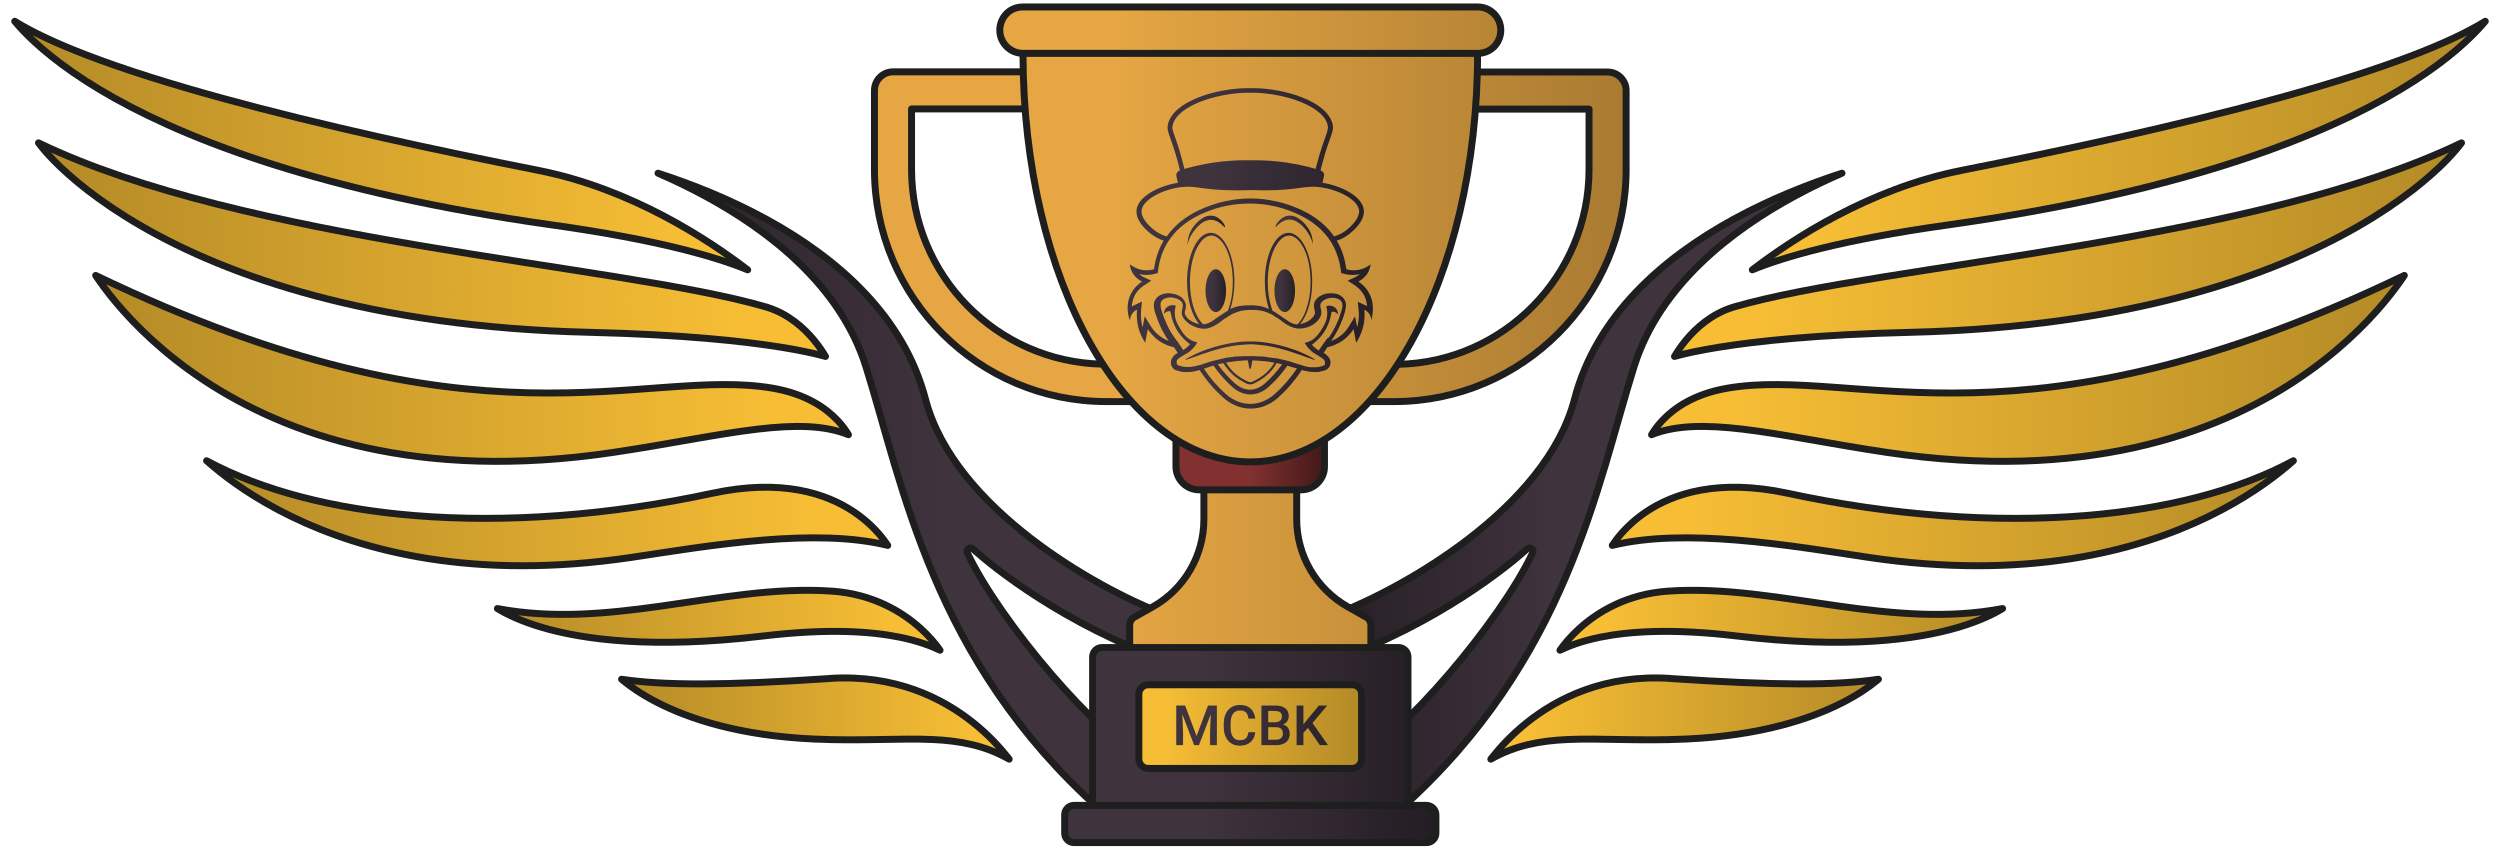
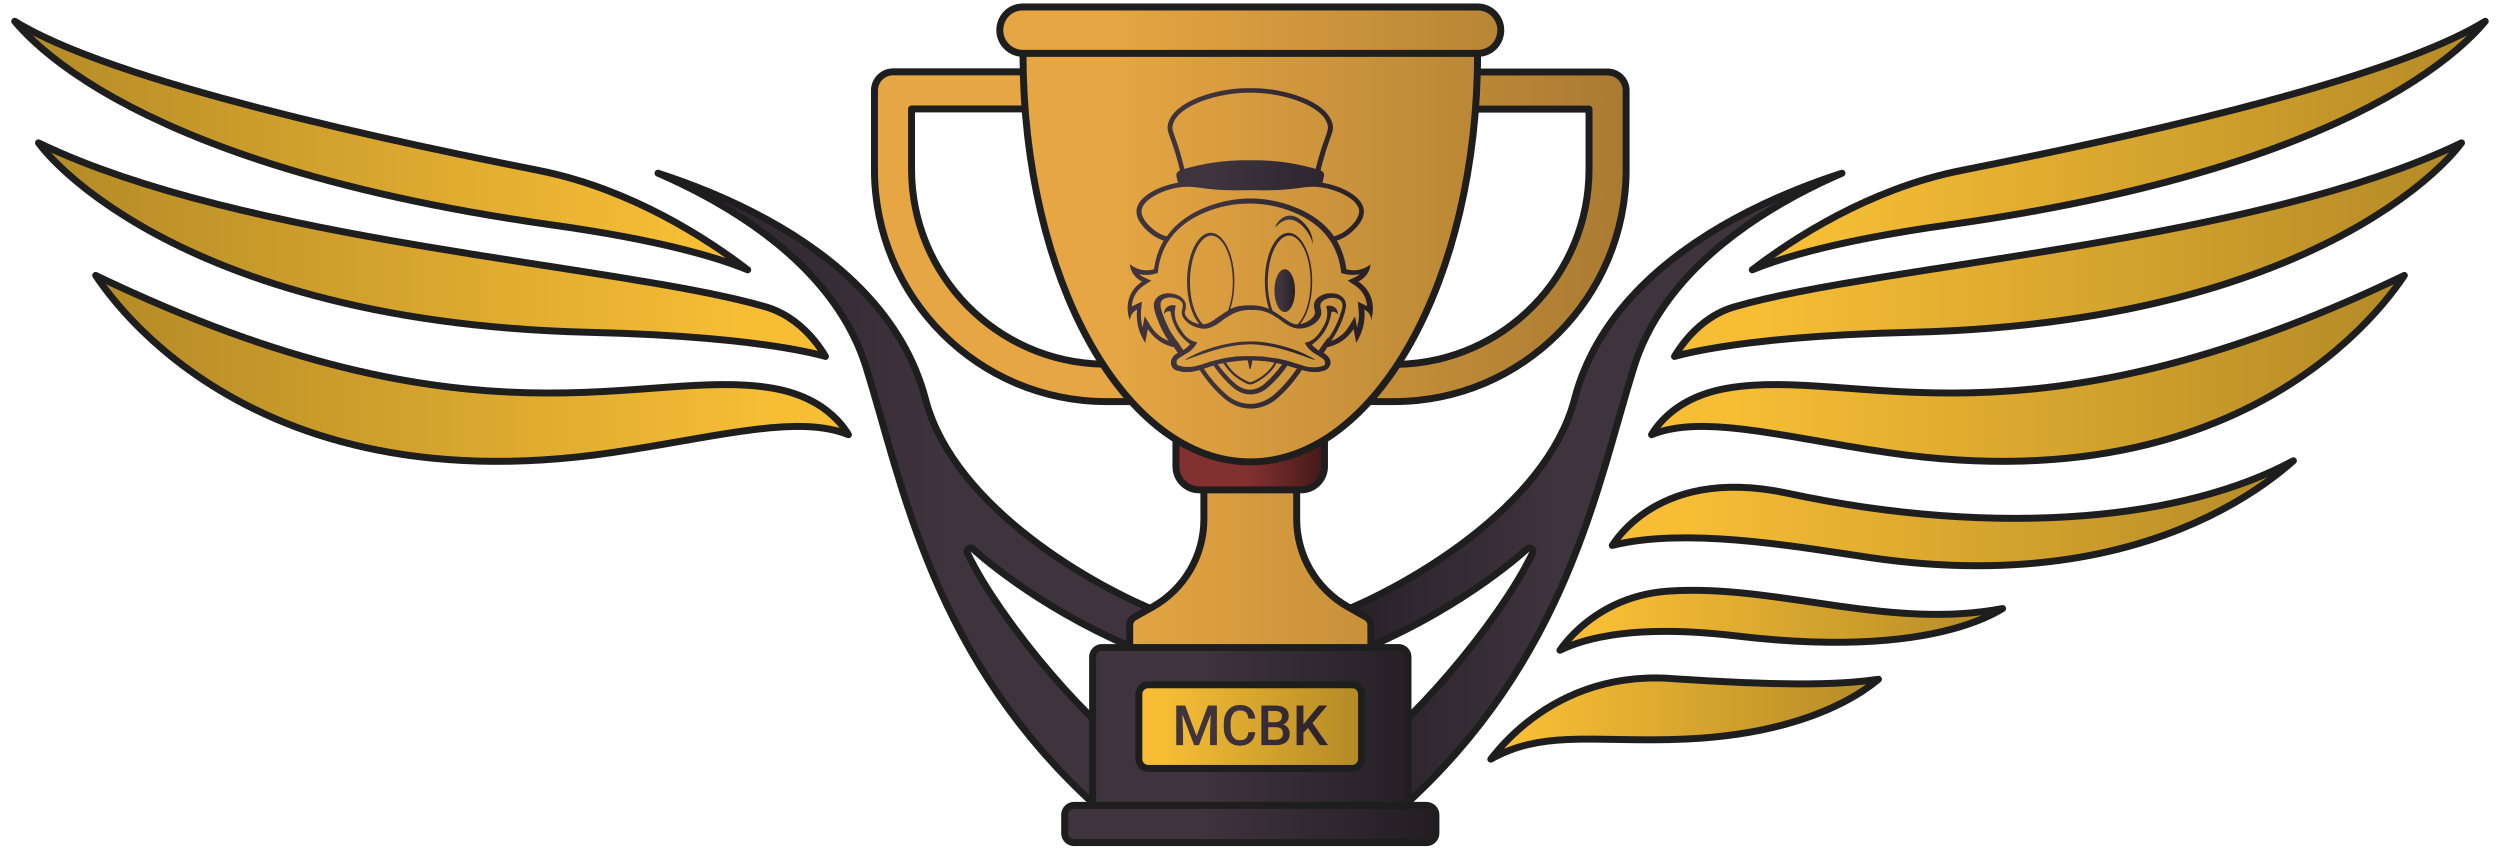
<svg xmlns="http://www.w3.org/2000/svg" width="359" height="122" viewBox="0 0 359 122" fill="none">
  <path d="M264.509 24.872C262.416 25.777 260.148 26.853 257.823 28.108C248.571 33.104 238.312 41.017 234.661 52.628C229.364 69.481 225.151 94.784 201.001 116.29L194.742 109.138C196.476 108.136 198.514 106.52 200.667 104.527C203.06 102.312 205.621 99.609 208.101 96.719C213.054 90.944 217.719 84.378 220.089 79.393C220.192 79.176 220.126 78.916 219.932 78.774C219.737 78.633 219.469 78.65 219.294 78.814L219.289 78.819C219.285 78.823 219.279 78.829 219.271 78.836C219.256 78.85 219.231 78.873 219.199 78.902C219.134 78.962 219.036 79.05 218.905 79.166C218.645 79.397 218.254 79.734 217.74 80.16C216.712 81.011 215.187 82.213 213.21 83.608C209.311 86.359 203.655 89.856 196.57 92.905L191.854 88.189C197.014 86.174 204.336 82.415 210.941 77.328C217.851 72.007 224.049 65.181 226.097 57.331C229.224 45.373 238.713 37.085 248.927 31.493C254.216 28.597 259.679 26.437 264.509 24.872Z" fill="url(#paint0_linear_20_47)" stroke="#1E1E1E" stroke-linejoin="round" />
  <path d="M356.886 3.056C356.577 3.426 356.217 3.836 355.799 4.28C353.73 6.478 350.254 9.527 344.649 12.882C333.788 19.383 314.932 27.032 282.841 31.849L279.695 32.306C264.412 34.447 256.068 36.925 251.632 38.746C257.268 34.42 268.373 27.086 281.721 24.462C281.733 24.46 281.743 24.454 281.754 24.451C296.112 21.624 312.785 18.032 327.204 14.071C334.421 12.089 341.081 10.011 346.608 7.889C350.726 6.307 354.238 4.69 356.886 3.056Z" fill="url(#paint1_linear_20_47)" stroke="#1E1E1E" stroke-linejoin="round" />
  <path d="M353.473 20.515C353.01 21.144 352.308 21.985 351.336 22.983C348.901 25.482 344.806 28.939 338.67 32.479C326.403 39.556 305.969 46.968 274.31 47.722H274.309C260.943 48.042 252.201 48.994 246.792 49.868C244.087 50.306 242.215 50.725 241.014 51.035C240.809 51.088 240.624 51.139 240.458 51.186C240.824 50.565 241.373 49.727 242.113 48.834C243.58 47.064 245.779 45.099 248.781 44.146L249.074 44.057C254.319 42.528 261.689 41.183 270.28 39.792C278.855 38.404 288.649 36.969 298.686 35.267C318.198 31.956 338.76 27.609 353.473 20.515Z" fill="url(#paint2_linear_20_47)" stroke="#1E1E1E" stroke-linejoin="round" />
  <path d="M345.241 39.587C344.615 40.527 343.656 41.865 342.329 43.448C339.674 46.613 335.547 50.754 329.667 54.636C317.919 62.393 299.136 69.145 271.037 64.978C267.053 64.388 263.326 63.724 259.857 63.121C256.392 62.518 253.18 61.974 250.244 61.628C245.068 61.017 240.659 61.005 237.162 62.425C237.506 61.845 238.02 61.11 238.755 60.337C240.445 58.559 243.325 56.553 248.072 55.74C252.697 54.946 257.635 55.199 263.373 55.612C269.097 56.024 275.592 56.593 283.26 56.4C298.331 56.021 317.905 52.703 345.261 39.554C345.254 39.565 345.248 39.576 345.241 39.587Z" fill="url(#paint3_linear_20_47)" stroke="#1E1E1E" stroke-linejoin="round" />
  <path d="M329.331 66.165C329.068 66.399 328.786 66.644 328.485 66.899C326.024 68.978 322.269 71.687 317.108 74.19C306.792 79.194 290.838 83.385 268.333 80.041C263.015 79.249 256.179 78.103 249.36 77.552C243.046 77.043 236.689 77.038 231.521 78.322C231.69 78.066 231.897 77.77 232.144 77.448C233.01 76.32 234.372 74.855 236.351 73.521C240.297 70.863 246.749 68.689 256.734 70.838C271.562 74.026 286.36 75.116 299.548 74.029C311.022 73.083 321.304 70.484 329.331 66.165Z" fill="url(#paint4_linear_20_47)" stroke="#1E1E1E" stroke-linejoin="round" />
  <path d="M239.564 84.886C247.601 84.327 255.795 85.875 264.213 87.055C271.87 88.127 279.683 88.886 287.573 87.387C286.306 88.163 284.288 89.165 281.298 90.056C275.252 91.859 265.227 93.214 249.39 91.326C240.16 90.227 233.969 90.657 229.831 91.494C227.055 92.055 225.21 92.8 224.01 93.372C224.585 92.539 225.516 91.403 226.815 90.231C229.478 87.832 233.674 85.294 239.537 84.886C239.546 84.885 239.555 84.886 239.564 84.886Z" fill="url(#paint5_linear_20_47)" stroke="#1E1E1E" stroke-linejoin="round" />
  <path d="M219.243 103.775C223.689 100.221 230.469 96.823 239.842 97.421C239.875 97.431 239.909 97.437 239.944 97.44C255.013 98.447 263.669 98.45 269.743 97.54C269.65 97.62 269.551 97.704 269.445 97.789C268.429 98.616 266.843 99.738 264.583 100.892C260.064 103.2 252.84 105.646 242.074 106.129C238.676 106.282 235.629 106.245 232.832 106.196C230.041 106.147 227.486 106.086 225.102 106.195C221.122 106.376 217.58 107.033 214.083 109.016C214.147 108.933 214.212 108.848 214.28 108.762C215.365 107.385 217.01 105.56 219.243 103.775Z" fill="url(#paint6_linear_20_47)" stroke="#1E1E1E" stroke-linejoin="round" />
  <path d="M94.491 24.872C96.584 25.777 98.851 26.853 101.177 28.108C110.429 33.104 120.688 41.017 124.339 52.628C129.635 69.481 133.848 94.784 157.999 116.29L164.258 109.138C162.524 108.136 160.486 106.52 158.333 104.527C155.939 102.312 153.379 99.609 150.899 96.719C145.946 90.944 141.28 84.378 138.911 79.393C138.808 79.176 138.874 78.916 139.068 78.774C139.262 78.633 139.531 78.65 139.706 78.814L139.711 78.819C139.714 78.823 139.72 78.829 139.728 78.836C139.744 78.85 139.768 78.873 139.801 78.902C139.866 78.962 139.964 79.05 140.094 79.166C140.355 79.397 140.746 79.734 141.26 80.16C142.288 81.011 143.813 82.213 145.79 83.608C149.688 86.359 155.345 89.856 162.429 92.905L167.145 88.189C161.985 86.174 154.664 82.415 148.058 77.328C141.149 72.007 134.951 65.181 132.903 57.331C129.775 45.373 120.287 37.085 110.073 31.493C104.784 28.597 99.321 26.437 94.491 24.872Z" fill="url(#paint7_linear_20_47)" stroke="#1E1E1E" stroke-linejoin="round" />
  <path d="M2.114 3.056C2.423 3.426 2.782 3.836 3.2 4.28C5.269 6.478 8.746 9.527 14.351 12.882C25.212 19.383 44.068 27.032 76.158 31.849L79.305 32.306C94.588 34.447 102.931 36.925 107.367 38.746C101.731 34.42 90.627 27.086 77.279 24.462C77.267 24.46 77.257 24.454 77.245 24.451C62.888 21.624 46.215 18.032 31.796 14.071C24.579 12.089 17.918 10.011 12.392 7.889C8.274 6.307 4.762 4.69 2.114 3.056Z" fill="url(#paint8_linear_20_47)" stroke="#1E1E1E" stroke-linejoin="round" />
  <path d="M5.527 20.515C5.989 21.144 6.692 21.985 7.663 22.983C10.099 25.482 14.194 28.939 20.329 32.479C32.597 39.556 53.031 46.968 84.69 47.722H84.691C98.057 48.042 106.799 48.994 112.208 49.868C114.913 50.306 116.785 50.725 117.986 51.035C118.191 51.088 118.376 51.139 118.542 51.186C118.176 50.565 117.627 49.727 116.887 48.834C115.42 47.064 113.221 45.099 110.219 44.146L109.926 44.057C104.681 42.528 97.311 41.183 88.72 39.792C80.145 38.404 70.35 36.969 60.314 35.267C40.802 31.956 20.24 27.609 5.527 20.515Z" fill="url(#paint9_linear_20_47)" stroke="#1E1E1E" stroke-linejoin="round" />
  <path d="M13.759 39.587C14.385 40.527 15.344 41.865 16.671 43.448C19.326 46.613 23.453 50.754 29.332 54.636C41.081 62.393 59.864 69.145 87.963 64.978C91.947 64.388 95.674 63.724 99.143 63.121C102.608 62.518 105.82 61.974 108.756 61.628C113.932 61.017 118.341 61.005 121.838 62.425C121.494 61.845 120.98 61.11 120.245 60.337C118.555 58.559 115.675 56.553 110.928 55.74C106.303 54.946 101.365 55.199 95.627 55.612C89.903 56.024 83.408 56.593 75.74 56.4C60.669 56.021 41.095 52.703 13.739 39.554C13.746 39.565 13.752 39.576 13.759 39.587Z" fill="url(#paint10_linear_20_47)" stroke="#1E1E1E" stroke-linejoin="round" />
-   <path d="M29.669 66.165C29.932 66.399 30.213 66.644 30.515 66.899C32.976 68.978 36.731 71.687 41.892 74.19C52.207 79.194 68.162 83.385 90.667 80.041C95.985 79.249 102.821 78.103 109.64 77.552C115.954 77.043 122.311 77.038 127.479 78.322C127.31 78.066 127.103 77.77 126.855 77.448C125.99 76.32 124.628 74.855 122.648 73.521C118.703 70.863 112.251 68.689 102.266 70.838C87.438 74.026 72.64 75.116 59.452 74.029C47.978 73.083 37.695 70.484 29.669 66.165Z" fill="url(#paint11_linear_20_47)" stroke="#1E1E1E" stroke-linejoin="round" />
-   <path d="M119.435 84.886C111.399 84.327 103.204 85.875 94.787 87.055C87.13 88.127 79.316 88.886 71.426 87.387C72.694 88.163 74.712 89.165 77.702 90.056C83.747 91.859 93.773 93.214 109.61 91.326C118.839 90.227 125.03 90.657 129.168 91.494C131.945 92.055 133.79 92.8 134.99 93.372C134.414 92.539 133.484 91.403 132.184 90.231C129.522 87.832 125.325 85.294 119.462 84.886C119.453 84.885 119.444 84.886 119.435 84.886Z" fill="url(#paint12_linear_20_47)" stroke="#1E1E1E" stroke-linejoin="round" />
-   <path d="M139.757 103.775C135.311 100.221 128.531 96.823 119.158 97.421C119.125 97.431 119.091 97.437 119.056 97.44C103.987 98.447 95.331 98.45 89.257 97.54C89.35 97.62 89.449 97.704 89.555 97.789C90.571 98.616 92.157 99.738 94.417 100.892C98.936 103.2 106.16 105.646 116.926 106.129C120.324 106.282 123.371 106.245 126.168 106.196C128.959 106.147 131.514 106.086 133.898 106.195C137.878 106.376 141.42 107.033 144.917 109.016C144.853 108.933 144.788 108.848 144.72 108.762C143.635 107.385 141.99 105.56 139.757 103.775Z" fill="url(#paint13_linear_20_47)" stroke="#1E1E1E" stroke-linejoin="round" />
  <path d="M196.859 89.768V95.658H162.225V89.768C162.225 89.299 162.483 88.853 162.905 88.618L165.533 87.14C170.085 84.582 172.878 79.772 172.878 74.563V68.344H186.206V74.563C186.206 79.772 189.022 84.582 193.55 87.14L196.178 88.618C196.601 88.853 196.859 89.299 196.859 89.768Z" fill="url(#paint14_linear_20_47)" stroke="#1E1E1E" stroke-miterlimit="10" stroke-linecap="round" stroke-linejoin="round" />
  <path d="M202.185 94.32V117.644H156.898V94.32C156.898 93.593 157.508 92.983 158.235 92.983H200.871C201.599 93.006 202.185 93.593 202.185 94.32Z" fill="url(#paint15_linear_20_47)" stroke="#1E1E1E" stroke-miterlimit="10" stroke-linecap="round" stroke-linejoin="round" />
  <path d="M206.198 116.987V119.662C206.198 120.39 205.588 121 204.86 121H154.223C153.496 121 152.885 120.39 152.885 119.662V116.987C152.885 116.26 153.496 115.65 154.223 115.65H204.86C205.588 115.673 206.198 116.26 206.198 116.987Z" fill="url(#paint16_linear_20_47)" stroke="#1E1E1E" stroke-miterlimit="10" stroke-linecap="round" stroke-linejoin="round" />
  <path d="M195.521 99.67V109.009C195.521 109.737 194.911 110.347 194.184 110.347H164.876C164.149 110.347 163.539 109.737 163.539 109.009V99.67C163.539 98.943 164.149 98.333 164.876 98.333H194.184C194.935 98.333 195.521 98.919 195.521 99.67Z" fill="url(#paint17_linear_20_47)" stroke="#1E1E1E" stroke-miterlimit="10" stroke-linecap="round" stroke-linejoin="round" />
  <path d="M233.511 12.991V24.324C233.511 42.721 218.588 57.668 200.191 57.668H195.521L200.707 52.318C215.913 52.036 228.185 39.6 228.185 24.324V15.666H208.193L208.85 10.339H230.836C232.315 10.339 233.511 11.536 233.511 12.991Z" fill="url(#paint18_linear_20_47)" stroke="#1E1E1E" stroke-miterlimit="10" stroke-linecap="round" stroke-linejoin="round" />
  <path d="M165.557 57.668H158.893C140.496 57.668 125.572 42.744 125.572 24.324V12.991C125.572 11.512 126.769 10.316 128.247 10.316H150.234V15.642H130.899V24.301C130.899 39.577 143.171 52.013 158.376 52.294L165.557 57.668Z" fill="url(#paint19_linear_20_47)" stroke="#1E1E1E" stroke-miterlimit="10" stroke-linecap="round" stroke-linejoin="round" />
  <path d="M190.195 63.135V67.007C190.195 68.837 188.693 70.339 186.863 70.339H172.197C170.367 70.339 168.865 68.837 168.865 67.007V63.135H190.195Z" fill="url(#paint20_linear_20_47)" />
  <path d="M190.195 63.135V67.007C190.195 68.837 188.693 70.339 186.863 70.339H172.197C170.367 70.339 168.865 68.837 168.865 67.007V63.135H190.195Z" fill="url(#paint21_linear_20_47)" />
  <path d="M190.195 63.135V67.007C190.195 68.837 188.693 70.339 186.863 70.339H172.197C170.367 70.339 168.865 68.837 168.865 67.007V63.135H190.195Z" stroke="#1E1E1E" stroke-miterlimit="10" stroke-linecap="round" stroke-linejoin="round" />
  <path d="M212.181 4.989V7.664C212.181 40.069 197.563 66.327 179.542 66.327C161.521 66.327 146.902 40.069 146.902 7.664V4.989H212.181Z" fill="url(#paint22_linear_20_47)" stroke="#1E1E1E" stroke-miterlimit="10" stroke-linecap="round" stroke-linejoin="round" />
  <path d="M215.513 4.332C215.513 5.247 215.138 6.092 214.551 6.702C213.941 7.312 213.12 7.664 212.181 7.664H146.902C145.072 7.664 143.57 6.162 143.57 4.332C143.57 3.417 143.945 2.572 144.532 1.962C145.142 1.352 145.963 1 146.902 1H212.205C214.035 1 215.513 2.502 215.513 4.332Z" fill="url(#paint23_linear_20_47)" stroke="#1E1E1E" stroke-miterlimit="10" stroke-linecap="round" stroke-linejoin="round" />
  <path d="M196.74 42.369C196.247 41.266 195.426 40.68 195.051 40.422C195.309 40.304 195.802 40.023 196.224 39.483C196.693 38.849 196.787 38.239 196.811 37.958C196.552 38.169 196.177 38.427 195.684 38.591C194.652 38.967 193.713 38.779 193.338 38.662C193.103 36.855 192.516 35.494 191.977 34.579C191.977 34.579 191.977 34.555 191.953 34.555C192.493 34.391 193.08 34.109 193.643 33.687C193.877 33.499 196.036 31.927 195.848 30.167C195.637 28.126 192.469 26.648 189.912 26.249L190.123 25.287C190.123 25.24 190.146 25.193 190.146 25.146C190.146 24.864 189.959 24.583 189.677 24.489C189.654 24.489 189.654 24.489 189.63 24.465C189.724 24.09 189.841 23.691 189.935 23.268C191.038 19.233 191.648 18.927 191.343 17.754C190.451 14.422 184.327 12.733 180.197 12.662C179.939 12.662 179.704 12.662 179.54 12.662C179.376 12.662 179.141 12.662 178.883 12.662C174.777 12.733 168.629 14.422 167.737 17.754C167.432 18.927 168.042 19.233 169.145 23.268C169.262 23.691 169.356 24.09 169.45 24.465C169.427 24.465 169.427 24.465 169.403 24.489C169.075 24.606 168.863 24.934 168.934 25.287L169.145 26.249C166.611 26.648 163.42 28.126 163.208 30.167C163.021 31.927 165.156 33.499 165.414 33.687C166.001 34.109 166.587 34.391 167.104 34.555C167.104 34.555 167.104 34.579 167.08 34.579C166.54 35.494 165.954 36.855 165.719 38.662C165.344 38.779 164.405 38.967 163.373 38.591C162.88 38.404 162.504 38.145 162.246 37.958C162.27 38.239 162.364 38.849 162.833 39.483C163.255 40.046 163.748 40.304 164.006 40.422C163.631 40.68 162.809 41.266 162.317 42.369C161.542 44.106 162.129 45.725 162.27 46.053C162.27 45.889 162.293 45.373 162.692 44.903C162.903 44.669 163.114 44.528 163.279 44.458C163.232 44.974 163.208 45.678 163.349 46.452C163.56 47.719 164.077 48.658 164.452 49.221C164.569 48.564 164.71 47.907 164.827 47.25C165.086 47.672 165.578 48.329 166.4 48.916C167.268 49.526 168.089 49.761 168.582 49.855L169.122 50.676C169.098 50.699 169.075 50.699 169.051 50.723C169.028 50.746 169.004 50.746 168.981 50.77C168.91 50.817 168.863 50.864 168.793 50.887C168.793 50.887 168.77 50.91 168.746 50.91L168.723 50.934C168.699 50.958 168.699 50.958 168.676 50.981C168.652 51.004 168.629 51.028 168.605 51.051C168.582 51.075 168.582 51.075 168.558 51.098C168.535 51.122 168.511 51.122 168.511 51.145C168.511 51.145 168.488 51.169 168.488 51.192C168.206 51.497 168.089 51.896 168.159 52.319C168.253 52.717 168.511 53.046 168.887 53.187H168.91C168.934 53.187 168.957 53.21 169.004 53.21C169.028 53.21 169.051 53.234 169.098 53.234C169.122 53.234 169.145 53.257 169.168 53.257C169.192 53.257 169.215 53.281 169.239 53.281C169.262 53.281 169.262 53.281 169.286 53.281C169.309 53.281 169.333 53.304 169.38 53.304C169.403 53.304 169.427 53.328 169.474 53.328C169.497 53.328 169.52 53.328 169.567 53.351C169.591 53.351 169.614 53.351 169.661 53.374C169.685 53.374 169.708 53.374 169.755 53.398C169.779 53.398 169.802 53.398 169.849 53.421C169.872 53.421 169.896 53.421 169.919 53.421C169.943 53.421 169.966 53.421 170.013 53.421C170.06 53.421 170.084 53.421 170.131 53.421C170.154 53.421 170.177 53.421 170.177 53.421C170.224 53.421 170.295 53.421 170.365 53.421H170.459C170.483 53.421 170.506 53.421 170.553 53.421C170.553 53.421 170.576 53.421 170.6 53.421C170.647 53.421 170.694 53.421 170.717 53.421C170.764 53.421 170.788 53.421 170.835 53.421C170.881 53.421 170.952 53.421 171.022 53.398C171.046 53.398 171.069 53.398 171.069 53.398C171.327 53.374 171.562 53.328 171.82 53.257C171.961 53.234 172.125 53.187 172.266 53.14C173.392 54.853 174.589 56.167 175.692 57.129C178.038 59.194 181.159 59.194 183.506 57.129C184.609 56.167 185.805 54.853 186.932 53.14C186.979 53.163 187.049 53.163 187.119 53.187C187.377 53.257 187.659 53.304 187.917 53.351C188.035 53.374 188.128 53.374 188.246 53.398C188.269 53.398 188.293 53.398 188.316 53.398C188.363 53.398 188.433 53.398 188.48 53.421C188.527 53.421 188.598 53.421 188.645 53.421C188.668 53.421 188.692 53.421 188.715 53.421H188.809C188.856 53.421 188.926 53.421 188.997 53.421C189.02 53.421 189.044 53.421 189.044 53.421C189.09 53.421 189.114 53.421 189.161 53.421C189.184 53.421 189.208 53.421 189.255 53.421C189.278 53.421 189.302 53.421 189.325 53.421C189.349 53.421 189.372 53.421 189.419 53.398C189.442 53.398 189.466 53.398 189.513 53.374C189.536 53.374 189.56 53.374 189.607 53.351C189.63 53.351 189.654 53.351 189.701 53.328C189.724 53.328 189.747 53.304 189.794 53.304C189.818 53.304 189.841 53.281 189.888 53.281C189.912 53.281 189.912 53.281 189.935 53.281C189.959 53.281 189.982 53.257 190.006 53.257C190.029 53.257 190.053 53.234 190.076 53.234C190.099 53.234 190.123 53.21 190.17 53.21C190.193 53.187 190.217 53.187 190.264 53.187H190.287C190.663 53.022 190.944 52.717 191.038 52.319C191.132 51.919 191.015 51.521 190.733 51.216L190.71 51.192C190.663 51.145 190.616 51.098 190.569 51.051C190.545 51.028 190.522 51.004 190.498 50.981C190.475 50.958 190.451 50.958 190.451 50.934L190.428 50.91C190.405 50.91 190.405 50.887 190.381 50.887C190.358 50.864 190.311 50.84 190.287 50.817L190.264 50.793C190.24 50.77 190.217 50.746 190.17 50.746C190.146 50.746 190.123 50.723 190.123 50.699C190.099 50.699 190.099 50.676 190.076 50.676L190.616 49.855C191.108 49.761 191.93 49.503 192.798 48.916C193.619 48.329 194.112 47.672 194.37 47.25C194.487 47.907 194.628 48.564 194.746 49.221C195.121 48.658 195.614 47.696 195.848 46.452C195.989 45.654 195.966 44.974 195.919 44.458C196.06 44.528 196.294 44.669 196.505 44.903C196.904 45.373 196.928 45.889 196.928 46.053C196.928 45.725 197.538 44.106 196.74 42.369ZM168.723 19.655C168.347 18.599 168.277 18.388 168.418 17.918C168.582 17.261 169.028 16.651 169.732 16.065C170.412 15.525 171.304 15.032 172.36 14.61C174.284 13.859 176.748 13.366 178.907 13.319C179 13.319 179.118 13.319 179.212 13.319C179.305 13.319 179.423 13.319 179.517 13.319H179.54C179.634 13.319 179.751 13.319 179.845 13.319C179.962 13.319 180.056 13.319 180.15 13.319C182.309 13.366 184.773 13.835 186.697 14.61C187.776 15.032 188.668 15.525 189.325 16.065C190.029 16.628 190.475 17.261 190.639 17.918C190.756 18.388 190.71 18.599 190.334 19.655C190.076 20.359 189.701 21.415 189.231 23.081C189.114 23.48 189.02 23.855 188.926 24.254C187.542 23.855 186.11 23.55 184.702 23.339C183.201 23.128 181.675 23.01 180.174 23.01C179.962 23.01 179.728 23.01 179.517 23.01C179.305 23.01 179.071 23.01 178.86 23.01C177.334 23.01 175.809 23.128 174.307 23.339C173.486 23.456 172.641 23.62 171.82 23.808C171.233 23.949 170.647 24.09 170.084 24.254C169.99 23.855 169.872 23.456 169.779 23.081C169.356 21.415 168.981 20.359 168.723 19.655ZM165.86 33.124C164.898 32.42 163.818 31.247 163.936 30.214C164.1 28.642 167.01 27.187 169.544 26.882C169.638 26.882 169.732 26.859 169.802 26.859C169.872 26.859 169.943 26.859 170.013 26.835C170.177 26.835 170.342 26.812 170.506 26.812C170.576 26.812 170.647 26.812 170.694 26.812C171.304 26.835 171.89 26.906 172.547 27C173.674 27.14 175.058 27.328 177.194 27.328C177.475 27.328 177.733 27.328 178.015 27.328H178.038C178.531 27.328 179.047 27.305 179.54 27.305C180.033 27.305 180.549 27.305 181.042 27.328H181.065C181.347 27.328 181.629 27.328 181.91 27.328C184.045 27.328 185.43 27.14 186.533 27C187.213 26.906 187.8 26.835 188.41 26.812C188.48 26.812 188.527 26.812 188.598 26.812C188.762 26.812 188.926 26.812 189.09 26.835C189.161 26.835 189.231 26.835 189.302 26.859C189.396 26.859 189.489 26.882 189.56 26.882C192.071 27.187 195.004 28.642 195.168 30.214C195.262 31.247 194.182 32.42 193.244 33.124C192.681 33.546 192.094 33.781 191.578 33.945C190.193 31.951 188.175 30.66 186.181 29.839C184.937 29.323 183.647 28.947 182.332 28.736C182.074 28.689 181.816 28.666 181.558 28.619C180.244 28.454 178.907 28.454 177.569 28.619C177.311 28.642 177.053 28.689 176.795 28.736C175.481 28.947 174.19 29.323 172.946 29.839C170.952 30.66 168.934 31.951 167.549 33.945C167.01 33.804 166.423 33.546 165.86 33.124ZM182.99 56.636C181.957 57.528 180.76 57.997 179.54 57.997C178.32 57.997 177.1 57.528 176.091 56.636C174.894 55.58 173.815 54.36 172.876 52.952C172.899 52.952 172.899 52.952 172.923 52.928C172.946 52.928 172.993 52.905 173.04 52.905C173.087 52.905 173.111 52.882 173.158 52.858C173.181 52.858 173.205 52.858 173.205 52.835C173.251 52.811 173.298 52.811 173.369 52.788C173.463 52.764 173.556 52.741 173.627 52.694C173.65 52.694 173.674 52.694 173.674 52.67C173.697 52.67 173.744 52.647 173.791 52.647C173.815 52.623 173.862 52.623 173.908 52.6C173.955 52.6 173.979 52.577 174.026 52.577C174.096 52.553 174.167 52.53 174.26 52.506C175.082 53.679 175.997 54.712 177.006 55.604C177.78 56.284 178.672 56.636 179.564 56.636C180.455 56.636 181.347 56.284 182.121 55.604C183.13 54.712 184.069 53.679 184.867 52.506C184.937 52.53 185.031 52.553 185.101 52.577C185.125 52.577 185.125 52.577 185.148 52.6C185.172 52.6 185.195 52.623 185.219 52.623C185.289 52.647 185.359 52.67 185.43 52.694C185.477 52.694 185.5 52.717 185.547 52.717C185.571 52.741 185.618 52.741 185.665 52.741C185.711 52.764 185.735 52.764 185.782 52.788C185.805 52.788 185.852 52.811 185.876 52.811C185.899 52.811 185.923 52.835 185.97 52.835C185.993 52.835 186.017 52.858 186.04 52.858C186.087 52.858 186.11 52.882 186.157 52.882C186.181 52.882 186.228 52.905 186.251 52.905C185.266 54.337 184.21 55.58 182.99 56.636ZM176.982 53.75C177.616 54.36 178.508 54.829 179 55.087C179.165 55.158 179.352 55.205 179.517 55.205C179.681 55.205 179.869 55.158 180.033 55.087C180.526 54.853 181.417 54.36 182.051 53.75C182.567 53.281 182.99 52.741 183.318 52.131C183.506 52.178 183.717 52.225 183.905 52.272C183.975 52.295 184.045 52.295 184.116 52.319C183.365 53.351 182.52 54.289 181.605 55.087C180.948 55.651 180.221 55.956 179.493 55.956C178.766 55.956 178.038 55.651 177.381 55.087C176.466 54.289 175.621 53.351 174.871 52.319C174.941 52.295 175.011 52.272 175.082 52.272C175.269 52.225 175.457 52.178 175.668 52.154C176.067 52.741 176.49 53.281 176.982 53.75ZM176.067 52.06C176.114 52.06 176.185 52.037 176.232 52.037C176.349 52.013 176.443 51.99 176.56 51.99C176.607 51.99 176.677 51.967 176.724 51.967C177.006 51.919 177.287 51.896 177.593 51.849C177.639 51.849 177.71 51.849 177.757 51.826C177.757 51.826 177.757 51.826 177.78 51.826C177.898 51.826 178.015 51.802 178.132 51.802C178.226 51.802 178.32 51.802 178.39 51.779C178.484 51.779 178.578 51.779 178.648 51.755C178.719 51.755 178.789 51.755 178.86 51.755C178.93 51.755 179 51.755 179.071 51.755H179.118C179.141 51.755 179.165 51.755 179.188 51.755L179.399 52.858C179.423 53.022 179.611 53.022 179.634 52.858L179.845 51.755H179.869C179.986 51.755 180.103 51.755 180.221 51.779C180.268 51.779 180.338 51.779 180.408 51.779C180.502 51.779 180.573 51.779 180.666 51.802C180.76 51.802 180.854 51.802 180.948 51.826C181.065 51.826 181.159 51.849 181.277 51.849C181.3 51.849 181.323 51.849 181.347 51.849C181.394 51.849 181.441 51.849 181.488 51.849C181.722 51.873 181.957 51.896 182.168 51.943C182.215 51.943 182.286 51.967 182.332 51.967C182.497 51.99 182.684 52.013 182.849 52.06C182.896 52.06 182.943 52.084 183.013 52.084C182.755 52.53 182.379 53.022 181.863 53.515C181.277 54.078 180.408 54.548 179.916 54.782C179.681 54.9 179.399 54.9 179.165 54.782C178.672 54.548 177.827 54.078 177.217 53.515C176.701 53.022 176.325 52.506 176.067 52.06ZM190.569 48.634C190.428 48.846 190.264 49.057 190.099 49.268L189.489 50.16L189.372 50.347C189.231 50.254 189.067 50.136 188.926 50.019C188.832 49.949 188.762 49.878 188.692 49.808C188.598 49.737 188.527 49.667 188.457 49.573C188.433 49.55 188.41 49.526 188.387 49.503C188.856 49.151 189.583 48.564 190.193 47.602C190.897 46.476 191.132 45.396 191.202 44.786C191.296 44.763 191.484 44.739 191.695 44.81C191.953 44.903 192.094 45.091 192.141 45.162C192.141 45.068 192.141 44.622 191.812 44.27C191.484 43.918 190.944 43.801 190.451 43.965C190.522 44.246 190.616 44.645 190.592 45.138C190.545 46.077 190.146 46.734 189.794 47.297C189.442 47.837 189.02 48.517 188.175 48.963C187.941 49.08 187.706 49.151 187.518 49.198C187.448 49.221 187.401 49.221 187.354 49.245C187.495 49.503 187.729 49.855 188.081 50.207C188.175 50.3 188.269 50.394 188.363 50.465C188.48 50.559 188.574 50.629 188.668 50.699C188.785 50.77 188.903 50.84 188.997 50.887L189.583 51.263C189.607 51.263 189.607 51.286 189.63 51.286C189.654 51.286 189.654 51.309 189.677 51.309C189.701 51.333 189.724 51.356 189.747 51.356C189.771 51.356 189.771 51.38 189.794 51.38C189.818 51.403 189.841 51.403 189.865 51.427C189.959 51.497 190.029 51.568 190.099 51.638L190.123 51.661L190.146 51.685L190.17 51.708V51.732L190.193 51.755V51.779C190.217 51.826 190.24 51.873 190.24 51.919C190.24 51.943 190.24 51.967 190.264 51.99C190.264 52.013 190.264 52.013 190.264 52.037V52.084V52.107V52.131V52.154C190.264 52.178 190.264 52.178 190.264 52.201C190.264 52.201 190.264 52.201 190.264 52.225V52.248V52.272V52.295C190.264 52.295 190.24 52.318 190.24 52.342C190.24 52.342 190.24 52.342 190.24 52.365L190.217 52.389C190.193 52.412 190.193 52.412 190.17 52.436C190.17 52.436 190.146 52.436 190.146 52.459C190.146 52.459 190.123 52.459 190.123 52.483C190.123 52.483 190.123 52.483 190.099 52.483C190.099 52.483 190.099 52.483 190.076 52.483C190.053 52.506 190.029 52.506 190.006 52.53H189.982C189.982 52.53 189.982 52.53 189.959 52.53C189.607 52.67 189.231 52.741 188.809 52.741H188.715C188.692 52.741 188.668 52.741 188.668 52.741H188.645C188.621 52.741 188.598 52.741 188.598 52.741C188.574 52.741 188.574 52.741 188.551 52.741C188.527 52.741 188.504 52.741 188.504 52.741C188.48 52.741 188.457 52.741 188.457 52.741H188.433H188.41C188.386 52.741 188.363 52.741 188.363 52.741C188.34 52.741 188.316 52.741 188.316 52.741C188.293 52.741 188.293 52.741 188.269 52.741C188.222 52.741 188.175 52.717 188.128 52.717C188.105 52.717 188.105 52.717 188.081 52.717C188.058 52.717 188.058 52.717 188.035 52.717C187.964 52.717 187.917 52.694 187.847 52.694C187.847 52.694 187.847 52.694 187.823 52.694C187.8 52.694 187.776 52.694 187.729 52.67C187.683 52.647 187.612 52.647 187.542 52.623C187.471 52.6 187.424 52.6 187.354 52.577C187.26 52.553 187.143 52.53 187.049 52.483C187.002 52.483 186.979 52.459 186.932 52.436C186.885 52.412 186.838 52.412 186.791 52.389C186.767 52.389 186.72 52.365 186.674 52.365C186.556 52.342 186.462 52.295 186.345 52.272C186.298 52.248 186.251 52.248 186.204 52.225C186.157 52.201 186.087 52.178 186.017 52.178C185.899 52.131 185.805 52.107 185.688 52.06H185.665C185.594 52.037 185.547 52.013 185.477 51.99C185.453 51.99 185.43 51.99 185.43 51.967C185.406 51.967 185.383 51.943 185.383 51.943C185.359 51.943 185.359 51.943 185.336 51.943C185.242 51.919 185.125 51.873 185.031 51.849L184.843 51.802C184.773 51.779 184.702 51.755 184.656 51.755C184.491 51.708 184.327 51.661 184.139 51.638C184.092 51.614 184.022 51.614 183.952 51.591C183.881 51.568 183.834 51.568 183.764 51.544C183.647 51.521 183.529 51.497 183.412 51.474C183.365 51.474 183.318 51.45 183.271 51.45H183.248C183.248 51.45 183.224 51.45 183.201 51.45C183.154 51.45 183.083 51.427 183.013 51.427C182.966 51.427 182.919 51.403 182.849 51.403C182.802 51.403 182.778 51.403 182.731 51.38C182.708 51.38 182.684 51.38 182.684 51.38C182.661 51.38 182.661 51.38 182.638 51.38C182.591 51.38 182.544 51.356 182.497 51.356C182.45 51.356 182.379 51.333 182.332 51.333C182.309 51.333 182.286 51.333 182.286 51.333C182.239 51.333 182.215 51.333 182.168 51.309C182.145 51.309 182.121 51.309 182.121 51.309C182.098 51.309 182.051 51.309 182.027 51.286C182.004 51.286 181.98 51.286 181.957 51.286C181.91 51.286 181.887 51.286 181.863 51.263C181.816 51.263 181.793 51.263 181.746 51.239C181.722 51.239 181.722 51.239 181.699 51.239C181.652 51.239 181.605 51.239 181.558 51.216C181.488 51.216 181.394 51.192 181.323 51.192C181.3 51.192 181.277 51.192 181.253 51.192H181.23C181.23 51.192 181.23 51.192 181.206 51.192C181.183 51.192 181.159 51.192 181.136 51.192C181.112 51.192 181.112 51.192 181.089 51.192C180.971 51.192 180.878 51.169 180.76 51.169C180.713 51.169 180.69 51.169 180.643 51.169C180.62 51.169 180.596 51.169 180.573 51.169C180.549 51.169 180.549 51.169 180.526 51.169C180.408 51.169 180.314 51.169 180.197 51.145H180.15C180.103 51.145 180.056 51.145 180.033 51.145C179.916 51.145 179.775 51.145 179.657 51.145H179.446C179.329 51.145 179.235 51.145 179.118 51.145C179.094 51.145 179.094 51.145 179.071 51.145H179.024C179 51.145 178.953 51.145 178.93 51.145C178.883 51.145 178.86 51.145 178.813 51.145C178.789 51.145 178.742 51.145 178.719 51.145C178.695 51.145 178.648 51.145 178.625 51.145C178.602 51.145 178.578 51.145 178.531 51.145C178.414 51.145 178.32 51.169 178.203 51.169C178.179 51.169 178.179 51.169 178.156 51.169C178.132 51.169 178.109 51.169 178.085 51.169C178.085 51.169 178.085 51.169 178.062 51.169H178.038C178.015 51.169 177.991 51.169 177.968 51.169C177.898 51.169 177.804 51.192 177.733 51.192C177.686 51.192 177.663 51.192 177.616 51.192C177.592 51.192 177.569 51.192 177.546 51.192C177.499 51.192 177.475 51.192 177.428 51.192H177.405C177.358 51.192 177.311 51.192 177.264 51.216C177.241 51.216 177.194 51.216 177.17 51.239C177.147 51.239 177.123 51.239 177.123 51.239C177.076 51.239 177.053 51.239 177.006 51.263C176.982 51.263 176.959 51.263 176.959 51.263C176.912 51.263 176.842 51.286 176.795 51.286C176.748 51.286 176.677 51.309 176.607 51.309C176.537 51.309 176.49 51.333 176.419 51.333C176.372 51.333 176.302 51.356 176.255 51.356C176.232 51.356 176.232 51.356 176.208 51.356C176.161 51.356 176.114 51.38 176.067 51.38C175.997 51.38 175.95 51.403 175.88 51.427C175.762 51.45 175.645 51.474 175.528 51.497C175.481 51.497 175.41 51.521 175.34 51.544C175.293 51.544 175.223 51.568 175.152 51.591C174.988 51.638 174.8 51.685 174.636 51.708C174.565 51.732 174.495 51.755 174.448 51.755L174.26 51.802C174.167 51.826 174.049 51.873 173.955 51.896C173.932 51.896 173.932 51.896 173.908 51.896H173.885H173.862C173.838 51.896 173.815 51.896 173.815 51.919C173.721 51.943 173.627 51.99 173.533 52.013C173.486 52.037 173.439 52.037 173.416 52.06C173.369 52.084 173.322 52.084 173.275 52.107C173.251 52.107 173.228 52.131 173.181 52.131C172.993 52.178 172.829 52.248 172.641 52.319C172.594 52.342 172.547 52.342 172.477 52.365C172.454 52.365 172.43 52.389 172.383 52.389C172.336 52.412 172.266 52.412 172.196 52.436C172.125 52.459 172.031 52.483 171.937 52.506C171.867 52.53 171.82 52.53 171.75 52.553C171.703 52.577 171.632 52.577 171.562 52.6C171.515 52.6 171.468 52.623 171.398 52.623C171.374 52.623 171.374 52.623 171.351 52.623C171.327 52.623 171.28 52.647 171.257 52.647C171.233 52.647 171.21 52.647 171.186 52.67C171.163 52.67 171.14 52.67 171.116 52.67C171.093 52.67 171.069 52.67 171.046 52.67H171.022C170.975 52.67 170.928 52.67 170.905 52.694C170.881 52.694 170.881 52.694 170.858 52.694C170.835 52.694 170.811 52.694 170.764 52.694C170.741 52.694 170.717 52.694 170.717 52.694C170.717 52.694 170.694 52.694 170.67 52.694C170.647 52.694 170.623 52.694 170.623 52.694H170.6C170.576 52.694 170.553 52.694 170.529 52.694H170.436C170.013 52.694 169.638 52.623 169.286 52.483C169.286 52.483 169.286 52.483 169.262 52.483H169.239C169.239 52.483 169.239 52.483 169.215 52.483C169.192 52.483 169.192 52.459 169.168 52.459L169.145 52.436C169.122 52.412 169.075 52.389 169.051 52.365C169.051 52.365 169.051 52.365 169.028 52.342C169.028 52.342 169.028 52.342 169.004 52.319C169.004 52.319 169.004 52.319 169.004 52.295C169.004 52.295 169.004 52.295 169.004 52.272C169.004 52.272 169.004 52.248 168.981 52.248C168.981 52.248 168.981 52.248 168.981 52.225C168.981 52.201 168.981 52.225 168.981 52.201C168.981 52.201 168.981 52.201 168.981 52.178C168.981 52.178 168.981 52.178 168.981 52.154C168.981 52.154 168.981 52.154 168.981 52.131C168.981 52.131 168.981 52.131 168.981 52.107C168.981 52.084 168.957 52.06 168.957 52.037V52.013C168.957 52.013 168.957 52.013 168.957 51.99V51.967C168.957 51.826 169.004 51.685 169.122 51.591L169.145 51.568L169.168 51.544L169.192 51.521C169.215 51.497 169.215 51.497 169.239 51.474C169.239 51.474 169.262 51.45 169.286 51.45C169.286 51.45 169.286 51.45 169.309 51.427C169.333 51.403 169.356 51.38 169.403 51.356C169.427 51.333 169.45 51.309 169.474 51.309C169.474 51.309 169.497 51.286 169.52 51.286C169.544 51.263 169.567 51.239 169.591 51.239C169.614 51.239 169.614 51.216 169.638 51.216C169.638 51.216 169.661 51.192 169.685 51.192L169.872 51.075L170.295 50.817C170.389 50.77 170.506 50.699 170.623 50.629C170.717 50.559 170.811 50.488 170.928 50.394C171.022 50.324 171.116 50.23 171.21 50.136C171.562 49.784 171.797 49.432 171.937 49.174C171.89 49.174 171.82 49.151 171.773 49.127C171.585 49.08 171.374 49.01 171.116 48.892C170.271 48.47 169.826 47.79 169.497 47.227C169.145 46.687 168.746 46.006 168.699 45.068C168.676 44.575 168.77 44.176 168.84 43.894C168.347 43.73 167.831 43.847 167.479 44.2C167.15 44.551 167.15 44.997 167.15 45.091C167.197 45.021 167.338 44.833 167.596 44.739C167.808 44.669 167.995 44.692 168.089 44.716C168.159 45.326 168.394 46.405 169.098 47.532C169.708 48.494 170.436 49.104 170.905 49.432C170.881 49.456 170.858 49.479 170.835 49.503C170.764 49.573 170.67 49.643 170.6 49.737C170.529 49.808 170.436 49.878 170.365 49.949C170.201 50.066 170.06 50.183 169.919 50.277L169.192 49.198C169.028 48.986 168.863 48.775 168.723 48.564C168.629 48.447 168.558 48.306 168.465 48.189C168.418 48.118 168.347 48.024 168.3 47.954C168.183 47.743 168.066 47.555 167.948 47.367C167.901 47.297 167.878 47.227 167.831 47.133C167.784 47.062 167.761 46.992 167.714 46.898C167.479 46.429 167.291 45.983 167.15 45.607C166.939 45.044 166.752 44.551 166.681 44.153C166.681 44.129 166.681 44.106 166.681 44.082C166.681 44.035 166.658 43.988 166.658 43.941C166.658 43.894 166.658 43.847 166.658 43.801C166.658 43.754 166.658 43.707 166.658 43.683C166.658 43.613 166.681 43.566 166.681 43.495C166.681 43.449 166.705 43.425 166.705 43.378C166.728 43.308 166.775 43.237 166.822 43.191C166.963 43.003 167.174 42.885 167.409 42.815C167.432 42.815 167.479 42.792 167.502 42.792C167.526 42.792 167.526 42.792 167.549 42.768C167.596 42.768 167.62 42.745 167.667 42.745C167.878 42.698 168.089 42.698 168.324 42.721C168.371 42.721 168.394 42.721 168.441 42.745C168.605 42.768 168.77 42.815 168.934 42.862C169.286 42.979 169.591 43.191 169.755 43.449C169.802 43.542 169.826 43.613 169.849 43.707C169.872 43.847 169.849 43.988 169.826 44.153C169.826 44.176 169.802 44.223 169.802 44.246C169.755 44.434 169.708 44.622 169.708 44.856C169.708 44.903 169.708 44.95 169.708 44.974C169.708 45.044 169.732 45.091 169.732 45.162C169.732 45.185 169.755 45.232 169.755 45.255C169.779 45.326 169.802 45.396 169.826 45.443C169.849 45.467 169.849 45.514 169.872 45.537C169.896 45.607 169.943 45.654 169.99 45.725C170.013 45.748 170.037 45.795 170.06 45.819C170.131 45.912 170.201 46.006 170.295 46.077C170.412 46.194 170.529 46.288 170.647 46.405C170.999 46.687 171.445 46.898 171.914 47.039C171.961 47.062 172.008 47.062 172.031 47.086C172.289 47.156 172.547 47.18 172.782 47.203C172.97 47.203 173.134 47.203 173.275 47.18C173.486 47.156 173.674 47.086 173.862 47.015C174.096 46.922 174.307 46.828 174.542 46.687C174.589 46.663 174.659 46.616 174.706 46.593C174.847 46.499 174.988 46.405 175.129 46.311C175.176 46.264 175.246 46.241 175.293 46.194C175.316 46.171 175.34 46.147 175.363 46.124C175.504 46.03 175.645 45.912 175.786 45.819C175.833 45.772 175.903 45.748 175.95 45.701C175.95 45.701 175.95 45.701 175.973 45.701C176.114 45.607 176.278 45.49 176.443 45.396C176.466 45.373 176.513 45.349 176.537 45.349L176.56 45.326C176.677 45.255 176.795 45.185 176.912 45.115C176.982 45.068 177.053 45.044 177.123 45.021C177.452 44.88 177.804 44.739 178.179 44.645C178.226 44.645 178.273 44.622 178.32 44.622C178.414 44.598 178.508 44.575 178.602 44.575C178.789 44.551 178.977 44.528 179.188 44.505C179.212 44.505 179.235 44.505 179.282 44.505C179.446 44.505 179.587 44.505 179.681 44.505H179.775C179.869 44.505 180.009 44.505 180.174 44.505C180.197 44.505 180.221 44.505 180.268 44.505C180.479 44.528 180.666 44.551 180.854 44.575C180.948 44.598 181.042 44.598 181.136 44.622C181.183 44.622 181.23 44.645 181.277 44.645C181.675 44.739 182.027 44.88 182.332 45.021C182.403 45.044 182.473 45.091 182.544 45.115C182.661 45.185 182.778 45.255 182.896 45.326L182.919 45.349C182.943 45.373 182.989 45.396 183.013 45.396C183.177 45.49 183.318 45.584 183.482 45.701C183.482 45.701 183.482 45.701 183.506 45.701C183.553 45.748 183.623 45.772 183.67 45.819C183.811 45.912 183.952 46.03 184.092 46.124C184.116 46.147 184.139 46.171 184.163 46.194C184.21 46.241 184.28 46.264 184.327 46.311C184.35 46.335 184.374 46.358 184.421 46.358C184.491 46.405 184.585 46.476 184.656 46.523C184.679 46.546 184.702 46.569 184.726 46.569C184.773 46.616 184.843 46.64 184.89 46.663L184.984 46.71C185.078 46.757 185.148 46.804 185.242 46.851L185.336 46.898C185.43 46.945 185.5 46.968 185.594 46.992C185.688 47.039 185.782 47.062 185.876 47.086C185.899 47.086 185.946 47.109 185.97 47.109C186.04 47.133 186.11 47.133 186.181 47.156C186.298 47.18 186.439 47.18 186.58 47.18H186.674C186.744 47.18 186.838 47.18 186.908 47.156H186.932C187.002 47.156 187.072 47.133 187.143 47.133C187.166 47.133 187.166 47.133 187.19 47.133C187.26 47.133 187.331 47.109 187.377 47.086C187.448 47.062 187.518 47.062 187.565 47.039C187.612 47.015 187.683 46.992 187.729 46.992C187.753 46.992 187.776 46.968 187.823 46.968C188.035 46.898 188.222 46.804 188.41 46.687C188.457 46.663 188.504 46.64 188.551 46.616C188.598 46.569 188.668 46.546 188.715 46.499C188.973 46.311 189.208 46.1 189.372 45.865C189.396 45.842 189.419 45.795 189.442 45.772C189.466 45.725 189.489 45.678 189.513 45.654C189.607 45.514 189.654 45.373 189.701 45.209C189.724 45.115 189.724 45.044 189.747 44.95C189.747 44.927 189.747 44.903 189.747 44.88C189.747 44.34 189.442 43.941 189.701 43.495C189.865 43.237 190.17 43.026 190.522 42.909C190.545 42.909 190.545 42.909 190.569 42.885C190.616 42.885 190.639 42.862 190.686 42.862C190.71 42.862 190.733 42.862 190.733 42.839C190.803 42.815 190.874 42.815 190.944 42.792H190.991C191.108 42.768 191.202 42.768 191.32 42.768C191.343 42.768 191.343 42.768 191.367 42.768C191.601 42.768 191.812 42.792 192 42.862C192.024 42.862 192.024 42.862 192.047 42.885C192.258 42.956 192.469 43.073 192.587 43.237C192.751 43.449 192.798 43.707 192.774 44.035C192.774 44.059 192.774 44.082 192.751 44.106C192.751 44.129 192.751 44.153 192.751 44.176C192.728 44.293 192.704 44.411 192.657 44.551C192.634 44.622 192.61 44.692 192.587 44.786C192.587 44.833 192.563 44.856 192.54 44.903C192.516 44.974 192.493 45.044 192.469 45.115C192.446 45.162 192.423 45.232 192.423 45.279C192.376 45.396 192.329 45.514 192.305 45.631C192.024 46.382 191.578 47.367 190.85 48.447C190.639 48.541 190.616 48.587 190.569 48.634ZM171.844 45.255C171.21 43.988 170.881 42.275 170.881 40.468C170.881 38.662 171.233 36.949 171.844 35.682C172.43 34.508 173.181 33.828 173.955 33.828C174.706 33.828 175.481 34.508 176.067 35.682C176.677 36.949 177.029 38.662 177.029 40.468C177.029 41.994 176.795 43.449 176.325 44.622C176.208 44.692 176.091 44.739 175.973 44.81C175.926 44.833 175.903 44.856 175.88 44.88C175.715 44.974 175.574 45.091 175.387 45.209C175.316 45.255 175.269 45.302 175.199 45.326C175.082 45.42 174.964 45.49 174.871 45.56L174.683 45.678C174.636 45.725 174.565 45.748 174.519 45.795C174.378 45.912 174.26 45.983 174.143 46.053C174.096 46.077 174.049 46.124 174.002 46.147C173.556 46.429 173.181 46.546 172.782 46.569C172.454 46.288 172.125 45.819 171.844 45.255ZM182.051 40.468C182.051 38.662 182.403 36.949 183.013 35.682C183.6 34.508 184.35 33.828 185.125 33.828C185.876 33.828 186.65 34.508 187.237 35.682C187.87 36.949 188.199 38.662 188.199 40.468C188.199 42.275 187.847 43.988 187.237 45.255C186.955 45.819 186.65 46.264 186.298 46.593C186.181 46.593 186.04 46.569 185.923 46.546C185.899 46.546 185.876 46.546 185.852 46.523C185.711 46.476 185.571 46.429 185.43 46.358C185.406 46.358 185.383 46.335 185.359 46.335C185.289 46.311 185.219 46.264 185.148 46.218C185.125 46.218 185.101 46.194 185.078 46.171C185.031 46.147 184.984 46.124 184.937 46.077C184.914 46.053 184.89 46.053 184.867 46.03C184.796 45.983 184.726 45.936 184.632 45.865C184.609 45.842 184.585 45.819 184.562 45.819C184.515 45.772 184.444 45.748 184.397 45.701L184.21 45.584C184.092 45.514 183.999 45.42 183.881 45.349C183.811 45.302 183.764 45.255 183.693 45.232C183.506 45.115 183.365 44.997 183.201 44.903C183.177 44.88 183.13 44.856 183.107 44.833C182.99 44.763 182.872 44.692 182.755 44.645C182.286 43.449 182.051 41.994 182.051 40.468ZM196.083 43.847L194.98 43.331L195.098 44.528C195.168 45.138 195.144 45.748 195.027 46.358C194.98 46.593 194.933 46.804 194.886 47.015L194.581 45.443L193.666 46.921C193.314 47.508 192.845 48.001 192.282 48.376C191.93 48.634 191.554 48.822 191.132 48.986C191.155 48.963 191.179 48.916 191.202 48.892C191.836 47.954 192.352 46.968 192.751 45.936C192.798 45.819 192.845 45.701 192.868 45.584C192.892 45.537 192.915 45.467 192.939 45.42C192.962 45.349 192.986 45.255 193.009 45.185C193.033 45.138 193.033 45.091 193.056 45.044C193.08 44.95 193.103 44.88 193.126 44.786C193.173 44.622 193.197 44.481 193.22 44.34C193.22 44.317 193.22 44.27 193.244 44.246C193.244 44.223 193.244 44.176 193.267 44.153C193.338 43.613 193.22 43.191 192.939 42.839C192.728 42.58 192.446 42.393 192.094 42.252C192.071 42.252 192.047 42.228 192.024 42.228C191.765 42.158 191.484 42.111 191.202 42.111H191.179C191.155 42.111 191.155 42.111 191.132 42.111C190.991 42.111 190.85 42.135 190.71 42.135C190.686 42.135 190.663 42.135 190.639 42.135C190.545 42.158 190.451 42.158 190.358 42.181C190.334 42.181 190.311 42.181 190.287 42.205C190.24 42.228 190.193 42.228 190.146 42.252C190.123 42.252 190.099 42.275 190.076 42.275C189.536 42.463 189.114 42.768 188.879 43.167C188.574 43.683 188.692 44.153 188.762 44.481C188.785 44.622 188.832 44.763 188.832 44.88V44.903C188.832 44.95 188.832 44.997 188.809 45.044C188.785 45.115 188.762 45.209 188.692 45.302C188.668 45.349 188.645 45.373 188.645 45.396C188.621 45.42 188.621 45.443 188.598 45.467C188.48 45.631 188.293 45.795 188.081 45.959C188.035 45.983 187.988 46.03 187.941 46.053C187.894 46.077 187.87 46.1 187.823 46.124C187.659 46.218 187.518 46.288 187.331 46.358C187.307 46.358 187.284 46.382 187.26 46.382C187.213 46.405 187.166 46.405 187.119 46.429C187.072 46.452 187.002 46.452 186.955 46.476C186.908 46.499 186.838 46.499 186.791 46.523C186.767 46.523 186.767 46.523 186.744 46.523H186.697C187.729 45.326 188.433 43.05 188.433 40.422C188.433 36.573 186.908 33.429 185.031 33.429C183.154 33.429 181.629 36.55 181.629 40.422C181.629 41.876 181.84 43.237 182.215 44.364C181.863 44.2 181.511 44.082 181.136 43.988C181.089 43.988 181.042 43.965 180.995 43.965C180.901 43.941 180.784 43.918 180.69 43.918C180.479 43.894 180.268 43.871 180.033 43.847C180.009 43.847 179.962 43.847 179.939 43.847C179.822 43.847 179.704 43.847 179.564 43.847H179.329C179.212 43.847 179.094 43.847 178.953 43.847C178.93 43.847 178.907 43.847 178.86 43.847C178.648 43.871 178.414 43.894 178.203 43.918C178.109 43.941 177.991 43.965 177.898 43.965C177.851 43.965 177.804 43.988 177.757 43.988C177.381 44.082 177.029 44.2 176.677 44.364C177.053 43.237 177.264 41.876 177.264 40.422C177.264 36.573 175.739 33.429 173.862 33.429C171.984 33.429 170.459 36.55 170.459 40.422C170.459 43.05 171.163 45.326 172.196 46.523C172.102 46.499 172.008 46.499 171.937 46.476C171.89 46.476 171.867 46.452 171.844 46.452C171.468 46.335 171.116 46.171 170.811 45.936C170.694 45.865 170.6 45.772 170.529 45.678C170.459 45.607 170.412 45.537 170.365 45.49C170.342 45.467 170.342 45.443 170.318 45.42C170.295 45.373 170.271 45.349 170.248 45.302C170.248 45.279 170.224 45.255 170.224 45.255C170.201 45.209 170.201 45.185 170.177 45.138C170.177 45.115 170.177 45.091 170.154 45.091C170.154 45.068 170.131 45.021 170.131 44.997C170.131 44.974 170.131 44.95 170.131 44.927C170.131 44.81 170.154 44.669 170.201 44.528L170.224 44.481C170.224 44.434 170.248 44.411 170.248 44.364C170.295 44.176 170.318 43.941 170.271 43.66C170.248 43.495 170.177 43.355 170.084 43.191C169.849 42.792 169.45 42.486 168.887 42.299C168.699 42.228 168.488 42.181 168.277 42.158C168.23 42.158 168.183 42.158 168.136 42.135C168.019 42.135 167.925 42.111 167.808 42.111C167.643 42.111 167.456 42.135 167.291 42.158C167.244 42.158 167.197 42.181 167.15 42.181C167.127 42.181 167.104 42.181 167.08 42.205C167.033 42.205 166.986 42.228 166.939 42.252C166.564 42.369 166.235 42.58 166.024 42.862C165.93 42.979 165.86 43.097 165.813 43.214C165.789 43.284 165.766 43.331 165.743 43.402C165.719 43.495 165.696 43.589 165.696 43.683C165.696 43.754 165.696 43.801 165.696 43.871C165.696 43.941 165.696 43.988 165.696 44.059C165.696 44.129 165.696 44.176 165.719 44.246C165.719 44.27 165.719 44.317 165.743 44.34C165.813 44.786 165.977 45.255 166.235 45.912C166.4 46.382 166.611 46.828 166.822 47.273C166.869 47.344 166.892 47.438 166.939 47.508C166.986 47.602 167.033 47.672 167.08 47.743C167.197 47.954 167.315 48.165 167.432 48.353C167.479 48.447 167.549 48.517 167.596 48.611C167.667 48.728 167.761 48.846 167.831 48.963C167.432 48.799 167.033 48.611 166.681 48.353C166.118 47.954 165.649 47.461 165.297 46.898L164.382 45.42L164.077 46.992C164.006 46.781 163.959 46.546 163.936 46.335C163.842 45.748 163.818 45.115 163.865 44.505L163.983 43.308L162.88 43.824C162.762 43.871 162.645 43.941 162.528 44.035C162.551 43.589 162.645 43.12 162.856 42.627C163.232 41.783 163.842 41.266 164.311 40.961L165.32 40.304L164.217 39.788C164.03 39.718 163.818 39.577 163.584 39.366C163.912 39.436 164.241 39.483 164.569 39.483C164.992 39.483 165.438 39.436 165.836 39.319L166.259 39.201L166.306 38.756C166.493 37.371 166.916 36.081 167.596 34.931C167.643 34.86 167.667 34.813 167.714 34.743C167.854 34.532 167.995 34.321 168.136 34.133C169.262 32.608 170.905 31.387 173.064 30.496C175.082 29.651 177.217 29.229 179.423 29.229C181.629 29.229 183.764 29.651 185.782 30.496C187.941 31.387 189.583 32.608 190.71 34.133C190.85 34.344 190.991 34.532 191.132 34.743C191.179 34.813 191.202 34.86 191.249 34.931C191.906 36.081 192.352 37.371 192.54 38.756L192.587 39.201L193.009 39.319C193.432 39.436 193.854 39.483 194.276 39.483C194.605 39.483 194.933 39.436 195.262 39.366C195.027 39.577 194.793 39.718 194.628 39.788L193.525 40.304L194.534 40.961C194.98 41.243 195.59 41.783 195.989 42.627C196.2 43.12 196.294 43.589 196.318 44.035C196.341 43.965 196.224 43.894 196.083 43.847Z" fill="url(#paint24_linear_20_47)" />
  <path d="M184.491 44.81C185.308 44.81 185.97 43.433 185.97 41.736C185.97 40.038 185.308 38.662 184.491 38.662C183.675 38.662 183.013 40.038 183.013 41.736C183.013 43.433 183.675 44.81 184.491 44.81Z" fill="url(#paint25_linear_20_47)" />
  <path d="M187.87 32.795C187.776 32.631 186.509 30.73 184.937 30.988C184.82 31.012 184.679 31.035 184.562 31.082C183.623 31.458 183.083 32.49 183.154 32.584C183.224 32.678 183.951 31.575 185.101 31.528C185.336 31.528 185.547 31.552 185.758 31.622C186.063 31.716 186.368 31.904 186.626 32.091C187.19 32.537 187.612 33.1 187.729 33.288C188.222 33.969 188.433 34.649 188.527 35.072C188.527 34.649 188.457 33.828 187.987 32.983C187.94 32.936 187.917 32.866 187.87 32.795Z" fill="url(#paint26_linear_20_47)" />
-   <path d="M174.589 44.81C175.405 44.81 176.067 43.433 176.067 41.736C176.067 40.038 175.405 38.662 174.589 38.662C173.772 38.662 173.111 40.038 173.111 41.736C173.111 43.433 173.772 44.81 174.589 44.81Z" fill="url(#paint27_linear_20_47)" />
-   <path d="M174.518 31.082C174.401 31.035 174.284 31.012 174.143 30.988C172.571 30.73 171.304 32.654 171.21 32.795C171.163 32.866 171.116 32.936 171.069 33.03C170.6 33.875 170.529 34.696 170.529 35.118C170.623 34.696 170.834 34.016 171.327 33.335C171.468 33.147 171.867 32.584 172.43 32.138C172.688 31.951 172.97 31.763 173.298 31.669C173.509 31.599 173.721 31.552 173.955 31.575C175.082 31.599 175.809 32.702 175.903 32.631C176.02 32.49 175.48 31.458 174.518 31.082Z" fill="url(#paint28_linear_20_47)" />
  <path d="M180.878 49.08C180.596 49.057 180.127 49.033 179.54 49.033C178.953 49.033 178.508 49.057 178.202 49.08C178.202 49.08 175.105 49.315 171.984 50.699C171.867 50.746 171.75 50.793 171.632 50.864C171.421 50.957 171.233 51.051 171.022 51.169C170.881 51.239 170.717 51.333 170.576 51.403C170.459 51.474 170.177 51.614 170.201 51.661C170.224 51.708 170.6 51.568 171.139 51.38C171.327 51.309 171.562 51.239 171.796 51.145C171.961 51.098 172.102 51.028 172.266 50.981C172.524 50.887 172.805 50.793 173.087 50.699C174.472 50.23 176.208 49.714 178.179 49.526C178.766 49.479 179.235 49.456 179.517 49.432C179.798 49.432 180.267 49.456 180.854 49.526C182.849 49.714 184.562 50.23 185.946 50.699C186.228 50.793 186.509 50.887 186.767 50.981C186.932 51.028 187.072 51.098 187.237 51.145C187.471 51.239 187.682 51.309 187.894 51.38C188.433 51.568 188.809 51.708 188.832 51.661C188.856 51.614 188.598 51.474 188.457 51.403C188.316 51.309 188.152 51.239 188.011 51.169C187.8 51.051 187.612 50.957 187.401 50.864C187.284 50.817 187.166 50.746 187.049 50.699C183.951 49.315 180.878 49.08 180.878 49.08Z" fill="url(#paint29_linear_20_47)" />
  <path d="M169.309 101.312H170.184L171.828 105.699L173.469 101.312H174.344L172.172 107H171.477L169.309 101.312ZM168.91 101.312H169.742L169.887 105.109V107H168.91V101.312ZM173.91 101.312H174.746V107H173.766V105.109L173.91 101.312ZM179.27 105.148H180.246C180.215 105.521 180.111 105.853 179.934 106.145C179.757 106.434 179.508 106.661 179.188 106.828C178.867 106.995 178.478 107.078 178.02 107.078C177.668 107.078 177.352 107.016 177.07 106.891C176.789 106.763 176.548 106.583 176.348 106.352C176.147 106.117 175.993 105.835 175.887 105.504C175.783 105.173 175.73 104.803 175.73 104.395V103.922C175.73 103.513 175.784 103.143 175.891 102.812C176 102.482 176.156 102.199 176.359 101.965C176.562 101.728 176.806 101.547 177.09 101.422C177.376 101.297 177.698 101.234 178.055 101.234C178.508 101.234 178.891 101.318 179.203 101.484C179.516 101.651 179.758 101.882 179.93 102.176C180.104 102.47 180.211 102.807 180.25 103.188H179.273C179.247 102.943 179.19 102.733 179.102 102.559C179.016 102.384 178.888 102.251 178.719 102.16C178.549 102.066 178.328 102.02 178.055 102.02C177.831 102.02 177.635 102.061 177.469 102.145C177.302 102.228 177.163 102.35 177.051 102.512C176.939 102.673 176.854 102.872 176.797 103.109C176.742 103.344 176.715 103.612 176.715 103.914V104.395C176.715 104.681 176.74 104.941 176.789 105.176C176.841 105.408 176.919 105.607 177.023 105.773C177.13 105.94 177.266 106.069 177.43 106.16C177.594 106.251 177.79 106.297 178.02 106.297C178.298 106.297 178.523 106.253 178.695 106.164C178.87 106.076 179.001 105.947 179.09 105.777C179.181 105.605 179.241 105.396 179.27 105.148ZM183.27 104.43H181.82L181.812 103.715H183.078C183.292 103.715 183.473 103.684 183.621 103.621C183.772 103.556 183.887 103.464 183.965 103.344C184.043 103.221 184.082 103.074 184.082 102.902C184.082 102.712 184.046 102.557 183.973 102.438C183.9 102.318 183.788 102.23 183.637 102.176C183.488 102.121 183.298 102.094 183.066 102.094H182.117V107H181.137V101.312H183.066C183.379 101.312 183.658 101.342 183.902 101.402C184.15 101.462 184.359 101.556 184.531 101.684C184.706 101.809 184.837 101.967 184.926 102.16C185.017 102.353 185.062 102.582 185.062 102.848C185.062 103.082 185.007 103.297 184.895 103.492C184.783 103.685 184.617 103.842 184.398 103.965C184.18 104.087 183.908 104.16 183.582 104.184L183.27 104.43ZM183.227 107H181.512L181.953 106.223H183.227C183.448 106.223 183.633 106.186 183.781 106.113C183.93 106.038 184.04 105.935 184.113 105.805C184.189 105.672 184.227 105.517 184.227 105.34C184.227 105.155 184.194 104.995 184.129 104.859C184.064 104.721 183.961 104.616 183.82 104.543C183.68 104.467 183.496 104.43 183.27 104.43H182.168L182.176 103.715H183.609L183.832 103.984C184.145 103.995 184.401 104.064 184.602 104.191C184.805 104.319 184.956 104.484 185.055 104.688C185.154 104.891 185.203 105.109 185.203 105.344C185.203 105.706 185.124 106.009 184.965 106.254C184.809 106.499 184.583 106.685 184.289 106.812C183.995 106.938 183.641 107 183.227 107ZM187.172 101.312V107H186.191V101.312H187.172ZM190.59 101.312L188.285 104.051L186.973 105.441L186.801 104.469L187.738 103.312L189.395 101.312H190.59ZM189.535 107L187.664 104.305L188.34 103.637L190.699 107H189.535Z" fill="url(#paint30_linear_20_47)" />
  <defs>
    <linearGradient id="paint0_linear_20_47" x1="223.122" y1="71.293" x2="141.5" y2="71.293" gradientUnits="userSpaceOnUse">
      <stop stop-color="#3F333E" />
      <stop offset="1" />
    </linearGradient>
    <linearGradient id="paint1_linear_20_47" x1="618.701" y1="20.142" x2="259.49" y2="20.142" gradientUnits="userSpaceOnUse">
      <stop />
      <stop offset="1" stop-color="#F7BE35" />
    </linearGradient>
    <linearGradient id="paint2_linear_20_47" x1="622.852" y1="34.804" x2="251.91" y2="34.804" gradientUnits="userSpaceOnUse">
      <stop />
      <stop offset="1" stop-color="#F7BE35" />
    </linearGradient>
    <linearGradient id="paint3_linear_20_47" x1="603.928" y1="51.749" x2="248.045" y2="51.75" gradientUnits="userSpaceOnUse">
      <stop />
      <stop offset="1" stop-color="#F7BE35" />
    </linearGradient>
    <linearGradient id="paint4_linear_20_47" x1="570.049" y1="72.214" x2="241.511" y2="72.214" gradientUnits="userSpaceOnUse">
      <stop />
      <stop offset="1" stop-color="#F7BE35" />
    </linearGradient>
    <linearGradient id="paint5_linear_20_47" x1="445.444" y1="89.096" x2="230.085" y2="89.096" gradientUnits="userSpaceOnUse">
      <stop />
      <stop offset="1" stop-color="#F7BE35" />
    </linearGradient>
    <linearGradient id="paint6_linear_20_47" x1="408.725" y1="103.391" x2="218.636" y2="103.391" gradientUnits="userSpaceOnUse">
      <stop />
      <stop offset="1" stop-color="#F7BE35" />
    </linearGradient>
    <linearGradient id="paint7_linear_20_47" x1="135.878" y1="71.293" x2="-0.261" y2="71.293" gradientUnits="userSpaceOnUse">
      <stop stop-color="#3F333E" />
      <stop offset="1" />
    </linearGradient>
    <linearGradient id="paint8_linear_20_47" x1="-259.702" y1="20.142" x2="99.51" y2="20.142" gradientUnits="userSpaceOnUse">
      <stop />
      <stop offset="1" stop-color="#F7BE35" />
    </linearGradient>
    <linearGradient id="paint9_linear_20_47" x1="-263.852" y1="34.804" x2="107.09" y2="34.804" gradientUnits="userSpaceOnUse">
      <stop />
      <stop offset="1" stop-color="#F7BE35" />
    </linearGradient>
    <linearGradient id="paint10_linear_20_47" x1="-244.928" y1="51.749" x2="110.955" y2="51.75" gradientUnits="userSpaceOnUse">
      <stop />
      <stop offset="1" stop-color="#F7BE35" />
    </linearGradient>
    <linearGradient id="paint11_linear_20_47" x1="-211.049" y1="72.214" x2="117.488" y2="72.214" gradientUnits="userSpaceOnUse">
      <stop />
      <stop offset="1" stop-color="#F7BE35" />
    </linearGradient>
    <linearGradient id="paint12_linear_20_47" x1="-86.444" y1="89.096" x2="128.914" y2="89.096" gradientUnits="userSpaceOnUse">
      <stop />
      <stop offset="1" stop-color="#F7BE35" />
    </linearGradient>
    <linearGradient id="paint13_linear_20_47" x1="-49.725" y1="103.391" x2="140.364" y2="103.391" gradientUnits="userSpaceOnUse">
      <stop />
      <stop offset="1" stop-color="#F7BE35" />
    </linearGradient>
    <linearGradient id="paint14_linear_20_47" x1="160.17" y1="81.998" x2="439.364" y2="81.998" gradientUnits="userSpaceOnUse">
      <stop stop-color="#E5A643" />
      <stop offset="1" />
    </linearGradient>
    <linearGradient id="paint15_linear_20_47" x1="172.685" y1="105.33" x2="249.221" y2="105.33" gradientUnits="userSpaceOnUse">
      <stop stop-color="#3F333E" />
      <stop offset="1" />
    </linearGradient>
    <linearGradient id="paint16_linear_20_47" x1="172.685" y1="118.33" x2="249.222" y2="118.33" gradientUnits="userSpaceOnUse">
      <stop stop-color="#3F333E" />
      <stop offset="1" />
    </linearGradient>
    <linearGradient id="paint17_linear_20_47" x1="270" y1="104" x2="167" y2="104" gradientUnits="userSpaceOnUse">
      <stop />
      <stop offset="1" stop-color="#F7BE35" />
    </linearGradient>
    <linearGradient id="paint18_linear_20_47" x1="160.17" y1="33.999" x2="439.364" y2="33.999" gradientUnits="userSpaceOnUse">
      <stop stop-color="#E5A643" />
      <stop offset="1" />
    </linearGradient>
    <linearGradient id="paint19_linear_20_47" x1="160.17" y1="33.999" x2="439.364" y2="33.999" gradientUnits="userSpaceOnUse">
      <stop stop-color="#E5A643" />
      <stop offset="1" />
    </linearGradient>
    <linearGradient id="paint20_linear_20_47" x1="160.17" y1="66.732" x2="439.364" y2="66.732" gradientUnits="userSpaceOnUse">
      <stop stop-color="#E5A643" />
      <stop offset="1" />
    </linearGradient>
    <linearGradient id="paint21_linear_20_47" x1="179.567" y1="66.737" x2="201.512" y2="66.737" gradientUnits="userSpaceOnUse">
      <stop stop-color="#823030" />
      <stop offset="1" />
    </linearGradient>
    <linearGradient id="paint22_linear_20_47" x1="160.17" y1="35.666" x2="439.364" y2="35.666" gradientUnits="userSpaceOnUse">
      <stop stop-color="#E5A643" />
      <stop offset="1" />
    </linearGradient>
    <linearGradient id="paint23_linear_20_47" x1="160.17" y1="4.333" x2="439.364" y2="4.333" gradientUnits="userSpaceOnUse">
      <stop stop-color="#E5A643" />
      <stop offset="1" />
    </linearGradient>
    <linearGradient id="paint24_linear_20_47" x1="174.204" y1="35.701" x2="233.738" y2="35.701" gradientUnits="userSpaceOnUse">
      <stop stop-color="#3F333E" />
      <stop offset="1" />
    </linearGradient>
    <linearGradient id="paint25_linear_20_47" x1="184.044" y1="41.74" x2="189.04" y2="41.74" gradientUnits="userSpaceOnUse">
      <stop stop-color="#3F333E" />
      <stop offset="1" />
    </linearGradient>
    <linearGradient id="paint26_linear_20_47" x1="185.023" y1="33.021" x2="194.115" y2="33.021" gradientUnits="userSpaceOnUse">
      <stop stop-color="#3F333E" />
      <stop offset="1" />
    </linearGradient>
    <linearGradient id="paint27_linear_20_47" x1="174.141" y1="41.74" x2="179.138" y2="41.74" gradientUnits="userSpaceOnUse">
      <stop stop-color="#3F333E" />
      <stop offset="1" />
    </linearGradient>
    <linearGradient id="paint28_linear_20_47" x1="172.408" y1="33.044" x2="181.516" y2="33.044" gradientUnits="userSpaceOnUse">
      <stop stop-color="#3F333E" />
      <stop offset="1" />
    </linearGradient>
    <linearGradient id="paint29_linear_20_47" x1="176.695" y1="50.354" x2="208.187" y2="50.354" gradientUnits="userSpaceOnUse">
      <stop stop-color="#3F333E" />
      <stop offset="1" />
    </linearGradient>
    <linearGradient id="paint30_linear_20_47" x1="174.806" y1="104.508" x2="227.197" y2="104.508" gradientUnits="userSpaceOnUse">
      <stop stop-color="#3F333E" />
      <stop offset="1" />
    </linearGradient>
  </defs>
</svg>